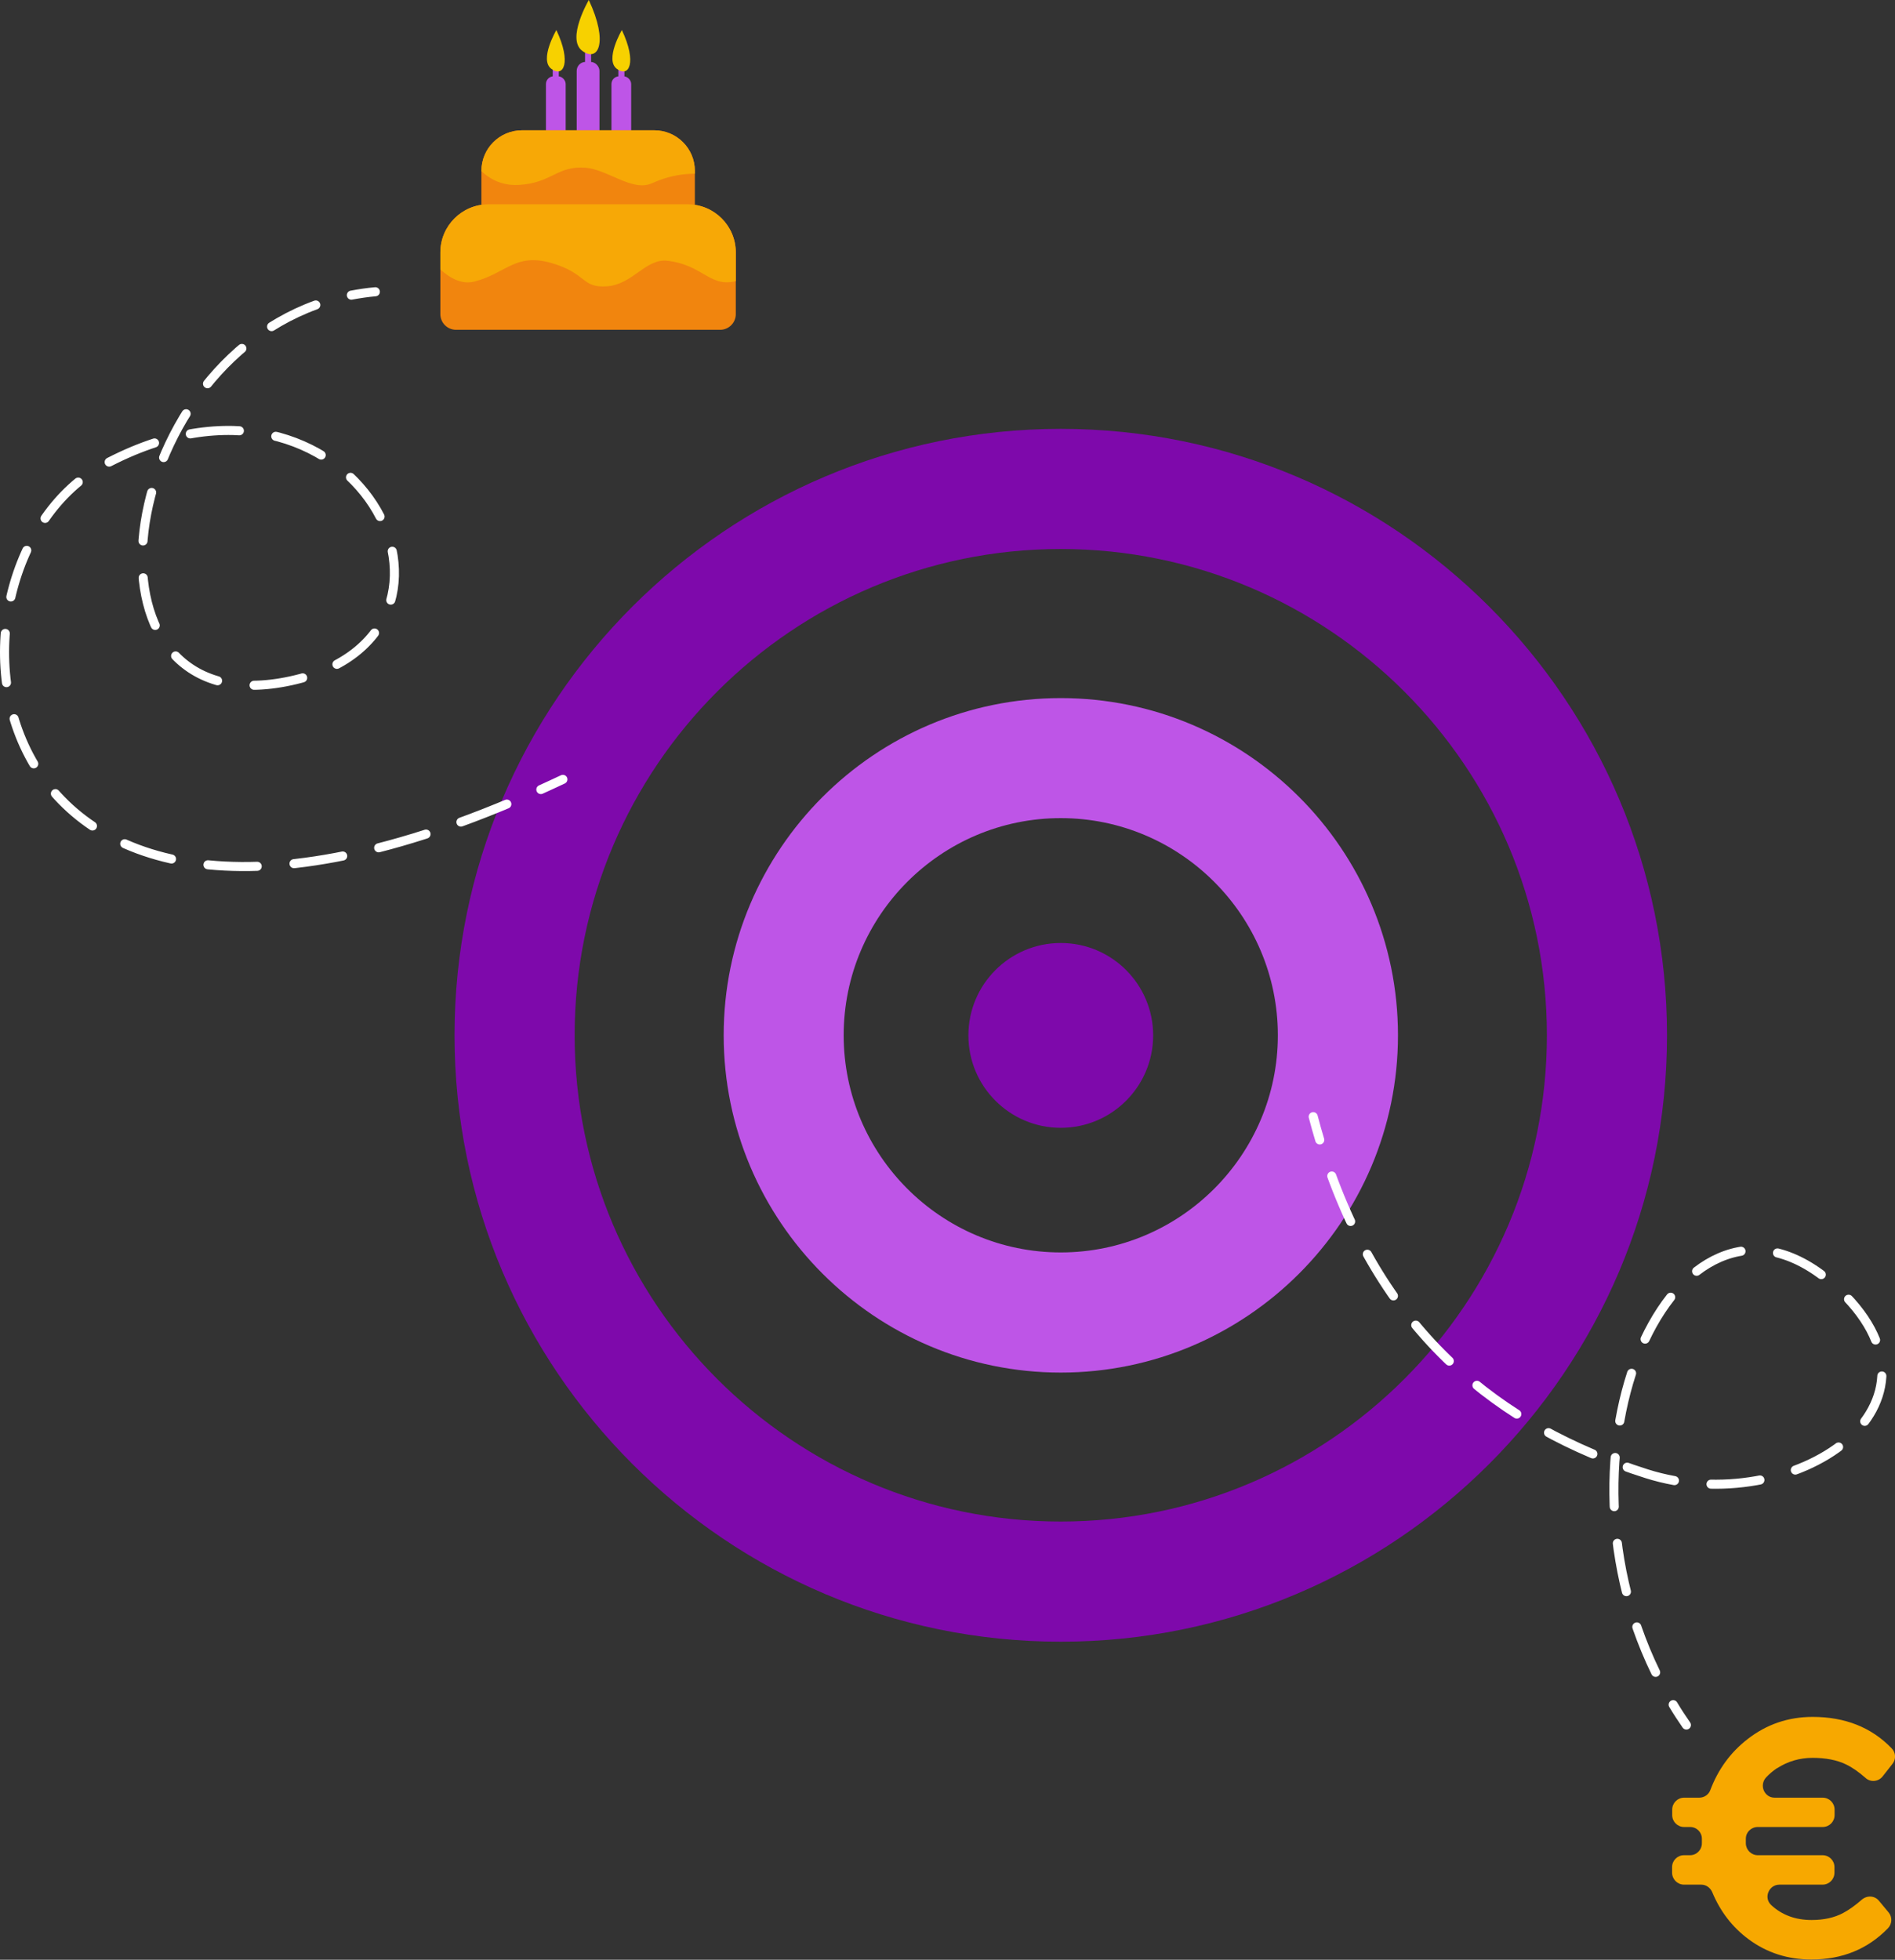
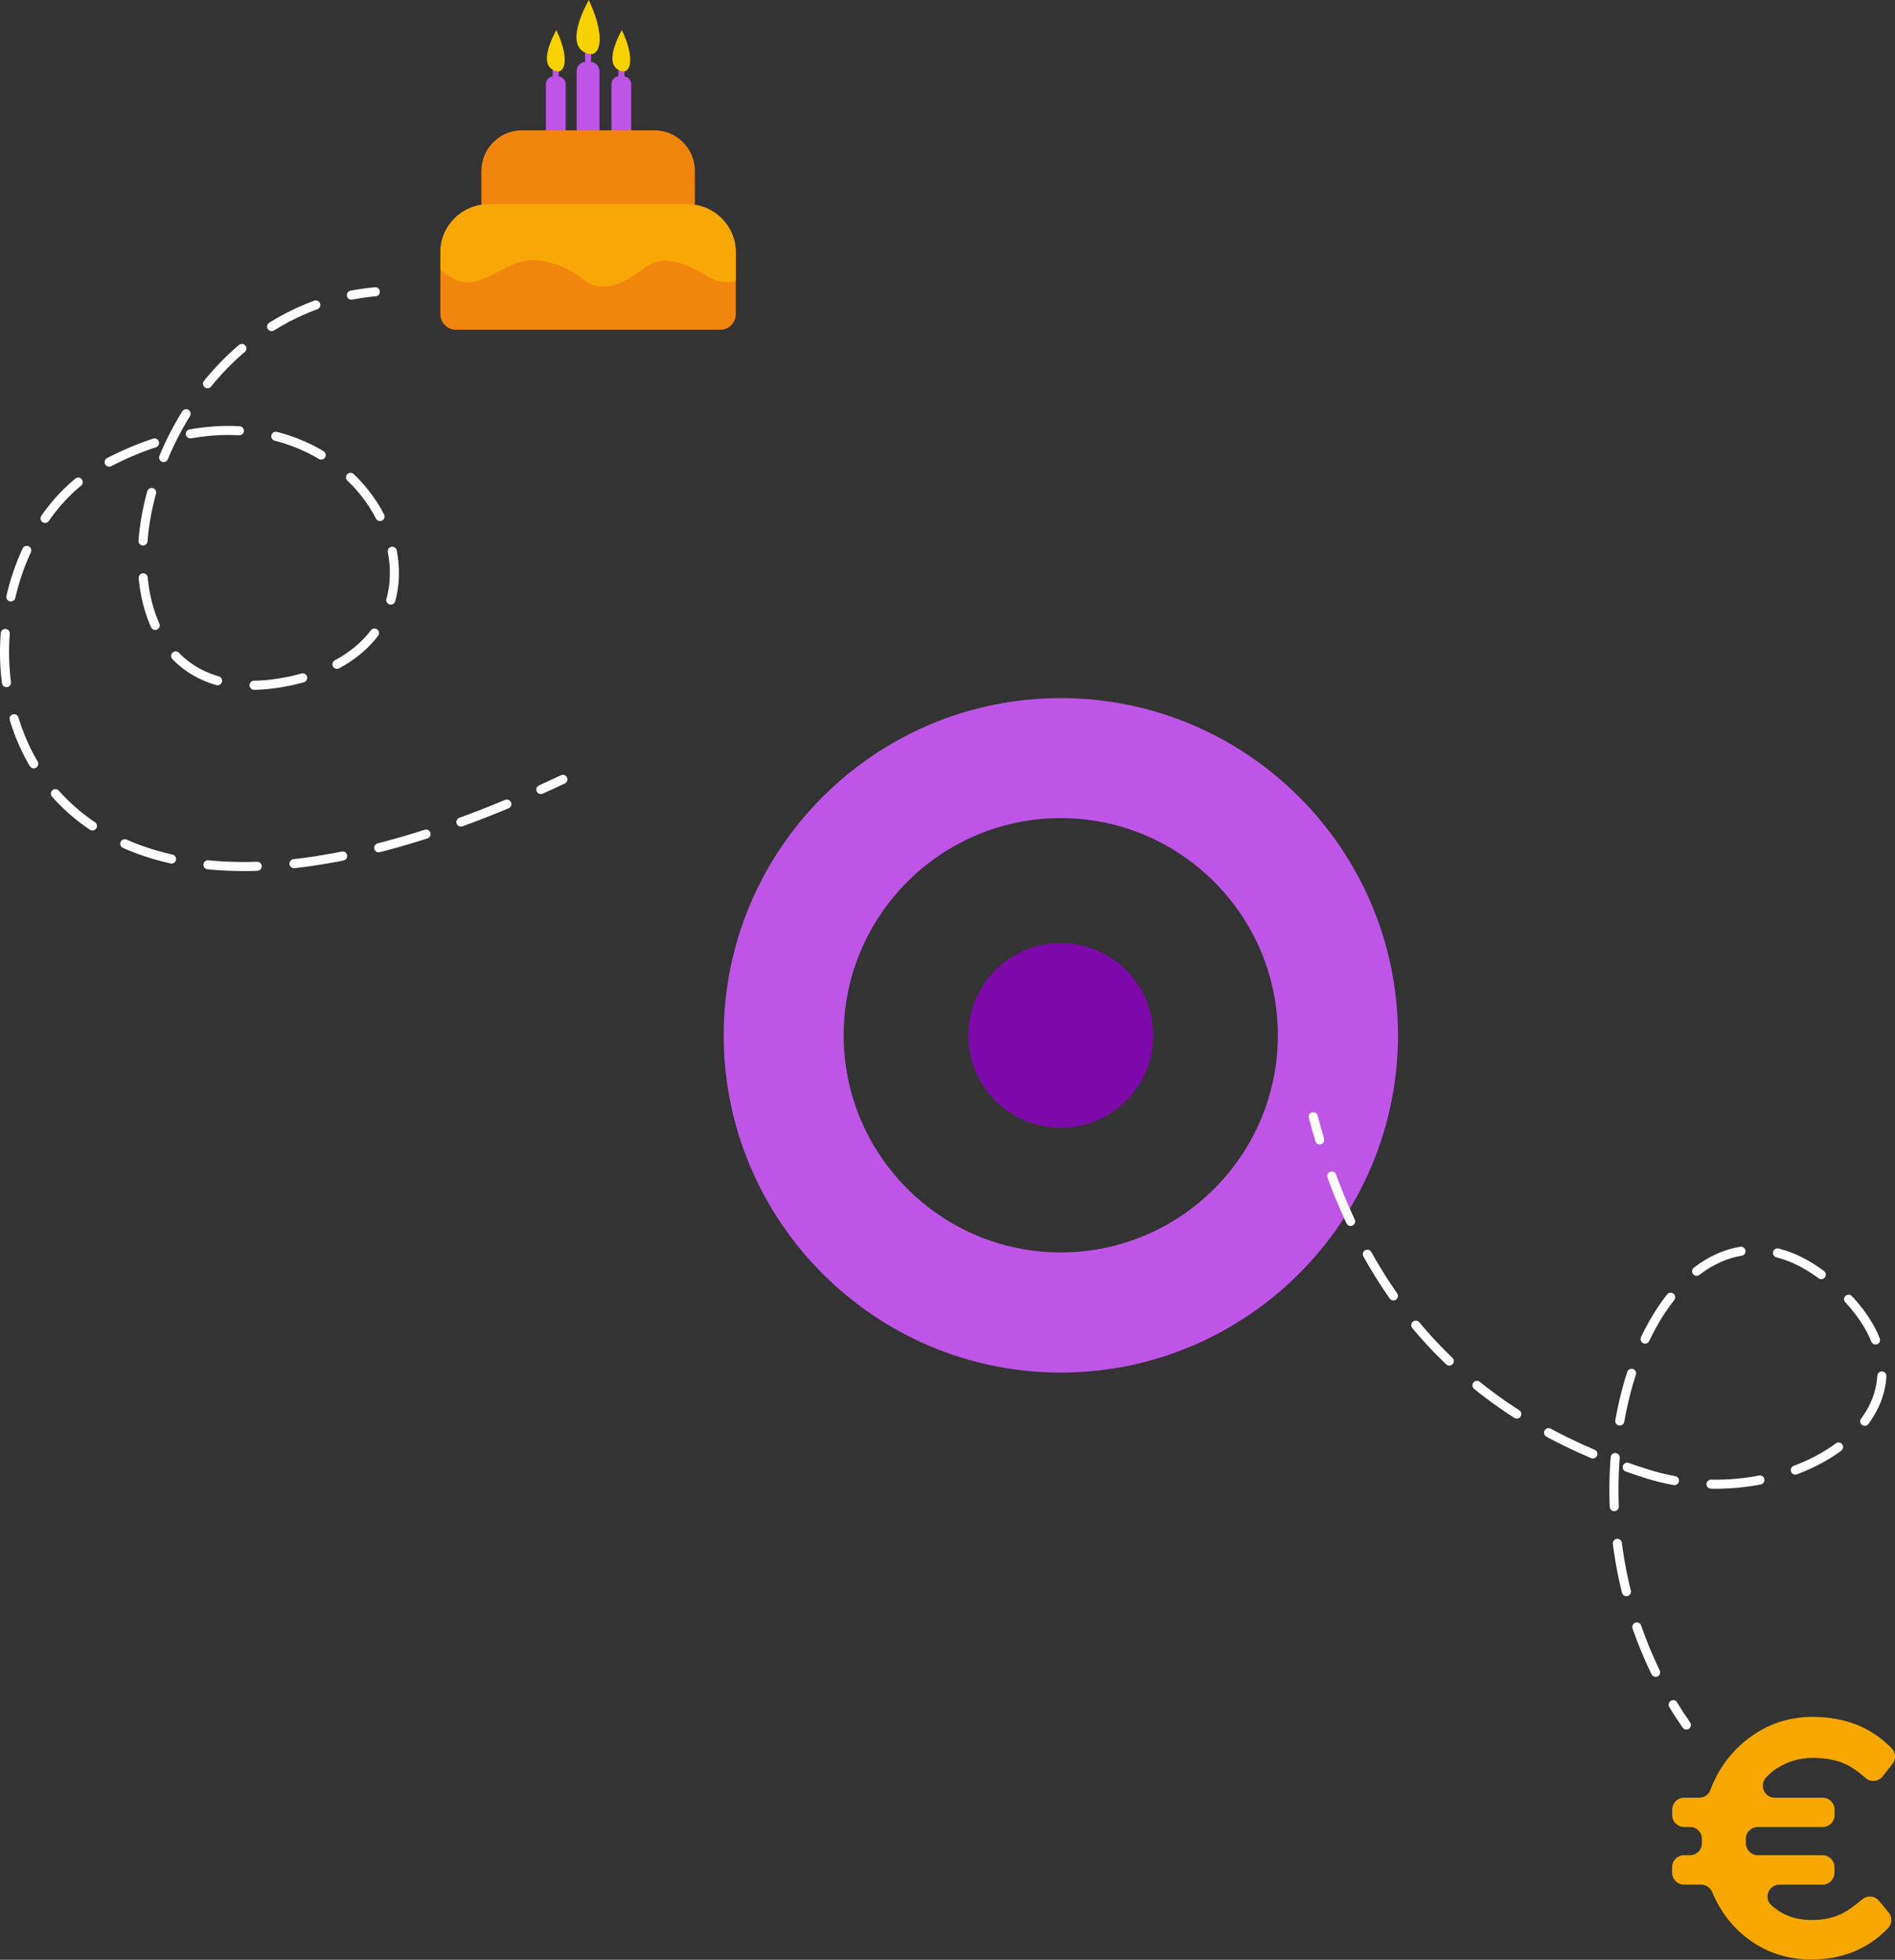
<svg xmlns="http://www.w3.org/2000/svg" id="uuid-b18bf19f-5203-4a74-826b-7adbde8c8c43" viewBox="0 0 156.51 161.81">
  <rect x="0" y="0" width="156.51" height="161.81" fill="#333333" stroke="none" />
  <defs>
    <clipPath id="uuid-3854ffd8-8f97-448b-b50c-63ce2f8f816a">
      <rect x="47.88" y="5.36" width="1.38" height="6.56" rx=".49" ry=".49" style="fill:#be55e7; stroke:#be55e7; stroke-miterlimit:10; stroke-width:.5px;" />
    </clipPath>
    <clipPath id="uuid-d6c56d52-c049-420d-9375-68cae1d4425c">
      <rect x="50.75" y="6.55" width="1.13" height="5.38" rx=".39" ry=".39" style="fill:#be55e7; stroke:#be55e7; stroke-miterlimit:10; stroke-width:.5px;" />
    </clipPath>
    <clipPath id="uuid-7e23013a-34ac-43c6-bf25-8b5913353ed8">
-       <path d="m43.11,10.76h10.93c1.85,0,3.35,1.5,3.35,3.35v3.59c0,.37-.3.67-.67.67h-16.29c-.37,0-.67-.3-.67-.67v-3.59c0-1.85,1.5-3.35,3.35-3.35Z" style="fill:none; stroke-width:0px;" />
-     </clipPath>
+       </clipPath>
    <clipPath id="uuid-9c3552cf-868b-4597-96d7-7fd8b97ee14e">
      <path d="m40.35,16.87h16.45c2.19,0,3.97,1.78,3.97,3.97v5.1c0,.71-.58,1.29-1.29,1.29h-21.82c-.71,0-1.29-.58-1.29-1.29v-5.1c0-2.19,1.78-3.97,3.97-3.97Z" style="fill:none; stroke-width:0px;" />
    </clipPath>
  </defs>
  <g id="uuid-b467f4c1-b4cd-4d6f-b7b3-58b0dd3ff4f3">
-     <path d="m87.61,35.41c-27.61,0-50.07,22.46-50.07,50.07s22.46,50.07,50.07,50.07,50.07-22.46,50.07-50.07-22.46-50.07-50.07-50.07Zm0,90.22c-22.14,0-40.15-18.01-40.15-40.15s18.01-40.15,40.15-40.15,40.15,18.01,40.15,40.15-18.01,40.15-40.15,40.15Z" style="fill:#7e09ab; stroke-width:0px;" />
    <path d="m87.61,57.64c-15.35,0-27.84,12.49-27.84,27.84s12.49,27.85,27.84,27.85,27.85-12.5,27.85-27.85-12.49-27.84-27.85-27.84Zm0,45.77c-9.88,0-17.93-8.04-17.93-17.93s8.05-17.93,17.93-17.93,17.93,8.05,17.93,17.93-8.04,17.93-17.93,17.93Z" style="fill:#be55e7; stroke-width:0px;" />
    <circle cx="87.61" cy="85.49" r="7.63" style="fill:#7e09ab; stroke-width:0px;" />
    <path d="m31,24.09c-.68.06-1.34.16-1.98.28" style="fill:none; stroke:#fff; stroke-linecap:round; stroke-miterlimit:10; stroke-width:.75px;" />
    <path d="m26.08,25.18c-17.1,6.24-20.24,34.99-2.05,31.03,17.81-3.87,5.42-29.03-15.48-17.81-15.21,8.17-12.15,47.76,34.73,27.39" style="fill:none; stroke:#fff; stroke-dasharray:0 0 4.07 3.05; stroke-linecap:round; stroke-miterlimit:10; stroke-width:.75px;" />
    <path d="m44.67,65.19c.6-.27,1.2-.55,1.82-.84" style="fill:none; stroke:#fff; stroke-linecap:round; stroke-miterlimit:10; stroke-width:.75px;" />
    <path d="m139.28,142.43c-.38-.55-.75-1.11-1.09-1.68" style="fill:none; stroke:#fff; stroke-linecap:round; stroke-miterlimit:10; stroke-width:.75px;" />
    <path d="m136.74,138.08c-9.41-19.33,2.1-43.24,14.76-31.96,11.04,9.84-3.42,19.4-15.51,15.56-12.34-3.92-21.74-11.68-26.53-26.1" style="fill:none; stroke:#fff; stroke-dasharray:0 0 4.06 3.04; stroke-linecap:round; stroke-miterlimit:10; stroke-width:.75px;" />
    <path d="m109,94.12c-.19-.63-.37-1.27-.54-1.92" style="fill:none; stroke:#fff; stroke-linecap:round; stroke-miterlimit:10; stroke-width:.75px;" />
    <path d="m146.77,146c.88-.57,1.86-.86,2.94-.86s2.01.18,2.75.54c.52.25,1.05.62,1.62,1.12.41.38,1.07.31,1.41-.13l.81-1.03c.31-.39.28-.94-.07-1.29-1.67-1.73-3.85-2.59-6.52-2.59-2.01,0-3.8.61-5.37,1.83-1.41,1.09-2.44,2.5-3.09,4.23-.14.37-.51.61-.91.61h-1.25c-.54,0-.98.44-.98.98v.46c0,.54.44.98.98.98h.5c.54,0,.97.43.97.97h0c0,.12,0,.24,0,.35.01.56-.43,1.01-.98,1.01h-.5c-.54,0-.98.44-.98.98v.46c0,.54.44.99.98.99h1.43c.4,0,.74.25.9.61.67,1.61,1.67,2.91,3.01,3.9,1.51,1.12,3.24,1.67,5.19,1.67,2.55,0,4.65-.86,6.32-2.58.35-.36.37-.93.05-1.31l-.79-.95c-.35-.44-.99-.47-1.42-.1-.54.47-1.05.84-1.54,1.1-.73.39-1.6.58-2.61.58-1.33,0-2.45-.41-3.34-1.24-.64-.6-.19-1.68.69-1.68h3.56c.54,0,.98-.44.98-.99v-.46c0-.54-.44-.98-.98-.98h-5.35c-.54,0-.97-.43-.99-.96,0-.11,0-.23,0-.35v-.05c0-.54.44-.97.99-.97h5.36c.54,0,.98-.44.98-.98v-.46c0-.54-.44-.98-.98-.98h-3.97c-.86,0-1.29-1.03-.71-1.67.27-.29.58-.55.91-.77Z" style="fill:#f7a800; stroke-width:0px;" />
    <line x1="45.9" y1="5.11" x2="45.9" y2="7.13" style="fill:none; stroke:#be55e7; stroke-miterlimit:10; stroke-width:.5px;" />
    <line x1="48.57" y1="3.88" x2="48.57" y2="5.9" style="fill:none; stroke:#be55e7; stroke-miterlimit:10; stroke-width:.5px;" />
    <line x1="51.32" y1="5.28" x2="51.32" y2="7.3" style="fill:none; stroke:#be55e7; stroke-miterlimit:10; stroke-width:.5px;" />
    <rect x="47.88" y="5.36" width="1.38" height="6.56" rx=".49" ry=".49" style="fill:#be55e7;" />
    <g style="clip-path:url(#uuid-3854ffd8-8f97-448b-b50c-63ce2f8f816a);">
      <rect x="46.4" y="6.52" width="4.09" height="1.22" transform="translate(1.75 21.86) rotate(-25.89)" style="fill:#be55e7; stroke:#be55e7; stroke-miterlimit:10; stroke-width:.5px;" />
      <rect x="46.4" y="9.08" width="4.09" height="1.22" transform="translate(.63 22.12) rotate(-25.89)" style="fill:#be55e7; stroke:#be55e7; stroke-miterlimit:10; stroke-width:.5px;" />
    </g>
    <rect x="47.88" y="5.36" width="1.38" height="6.56" rx=".49" ry=".49" style="fill:none; stroke:#be55e7; stroke-miterlimit:10; stroke-width:.5px;" />
    <rect x="45.34" y="6.55" width="1.13" height="5.38" rx=".39" ry=".39" style="fill:#be55e7; stroke:#be55e7; stroke-miterlimit:10; stroke-width:.5px;" />
    <rect x="50.75" y="6.55" width="1.13" height="5.38" rx=".39" ry=".39" style="fill:#be55e7;" />
    <g style="clip-path:url(#uuid-d6c56d52-c049-420d-9375-68cae1d4425c);">
      <rect x="49.54" y="7.49" width="3.35" height="1" transform="translate(1.65 23.16) rotate(-25.89)" style="fill:#be55e7; stroke:#be55e7; stroke-miterlimit:10; stroke-width:.5px;" />
      <rect x="49.54" y="9.59" width="3.35" height="1" transform="translate(.73 23.37) rotate(-25.89)" style="fill:#be55e7; stroke:#be55e7; stroke-miterlimit:10; stroke-width:.5px;" />
    </g>
    <rect x="50.75" y="6.55" width="1.13" height="5.38" rx=".39" ry=".39" style="fill:none; stroke:#be55e7; stroke-miterlimit:10; stroke-width:.5px;" />
    <path d="m40.35,16.87h16.45c2.19,0,3.97,1.78,3.97,3.97v5.1c0,.71-.58,1.29-1.29,1.29h-21.82c-.71,0-1.29-.58-1.29-1.29v-5.1c0-2.19,1.78-3.97,3.97-3.97Z" style="fill:#f1850e; stroke-width:0px;" />
    <path d="m43.11,10.76h10.93c1.85,0,3.35,1.5,3.35,3.35v3.59c0,.37-.3.67-.67.67h-16.29c-.37,0-.67-.3-.67-.67v-3.59c0-1.85,1.5-3.35,3.35-3.35Z" style="fill:#f1850e; stroke-width:0px;" />
    <g style="clip-path:url(#uuid-7e23013a-34ac-43c6-bf25-8b5913353ed8);">
      <path d="m37.44,9.7s1.16,5.83,5.42,5.57c2.75-.17,3.14-1.6,5.49-1.42,1.84.14,3.88,2,5.47,1.29,3.12-1.4,4.59-.33,5.29-1.19s-.84-3.85-.84-3.85l-7.93-1.42-12.89,1.03Z" style="fill:#f7a806; stroke-width:0px;" />
    </g>
    <g style="clip-path:url(#uuid-9c3552cf-868b-4597-96d7-7fd8b97ee14e);">
      <path d="m34.25,19.43s2.31,4.48,4.92,3.82,3.38-2.39,6.35-1.54,2.48,2.08,4.61,1.93,3.2-2.31,4.98-2.11c3.04.34,3.53,2.35,5.88,1.62s2.24-2.09,2.24-2.09l-4.33-5.69-22.99.66-1.65,3.42Z" style="fill:#f7a806; stroke-width:0px;" />
    </g>
    <path d="m48.63,0s-1.87,3.2-.55,4.19,2.2-.66.55-4.19Z" style="fill:#f7d100; stroke-width:0px;" />
    <path d="m51.36,2.48s-1.43,2.44-.42,3.2,1.69-.51.42-3.2Z" style="fill:#f7d100; stroke-width:0px;" />
    <path d="m45.95,2.48s-1.43,2.44-.42,3.2,1.69-.51.42-3.2Z" style="fill:#f7d100; stroke-width:0px;" />
  </g>
</svg>